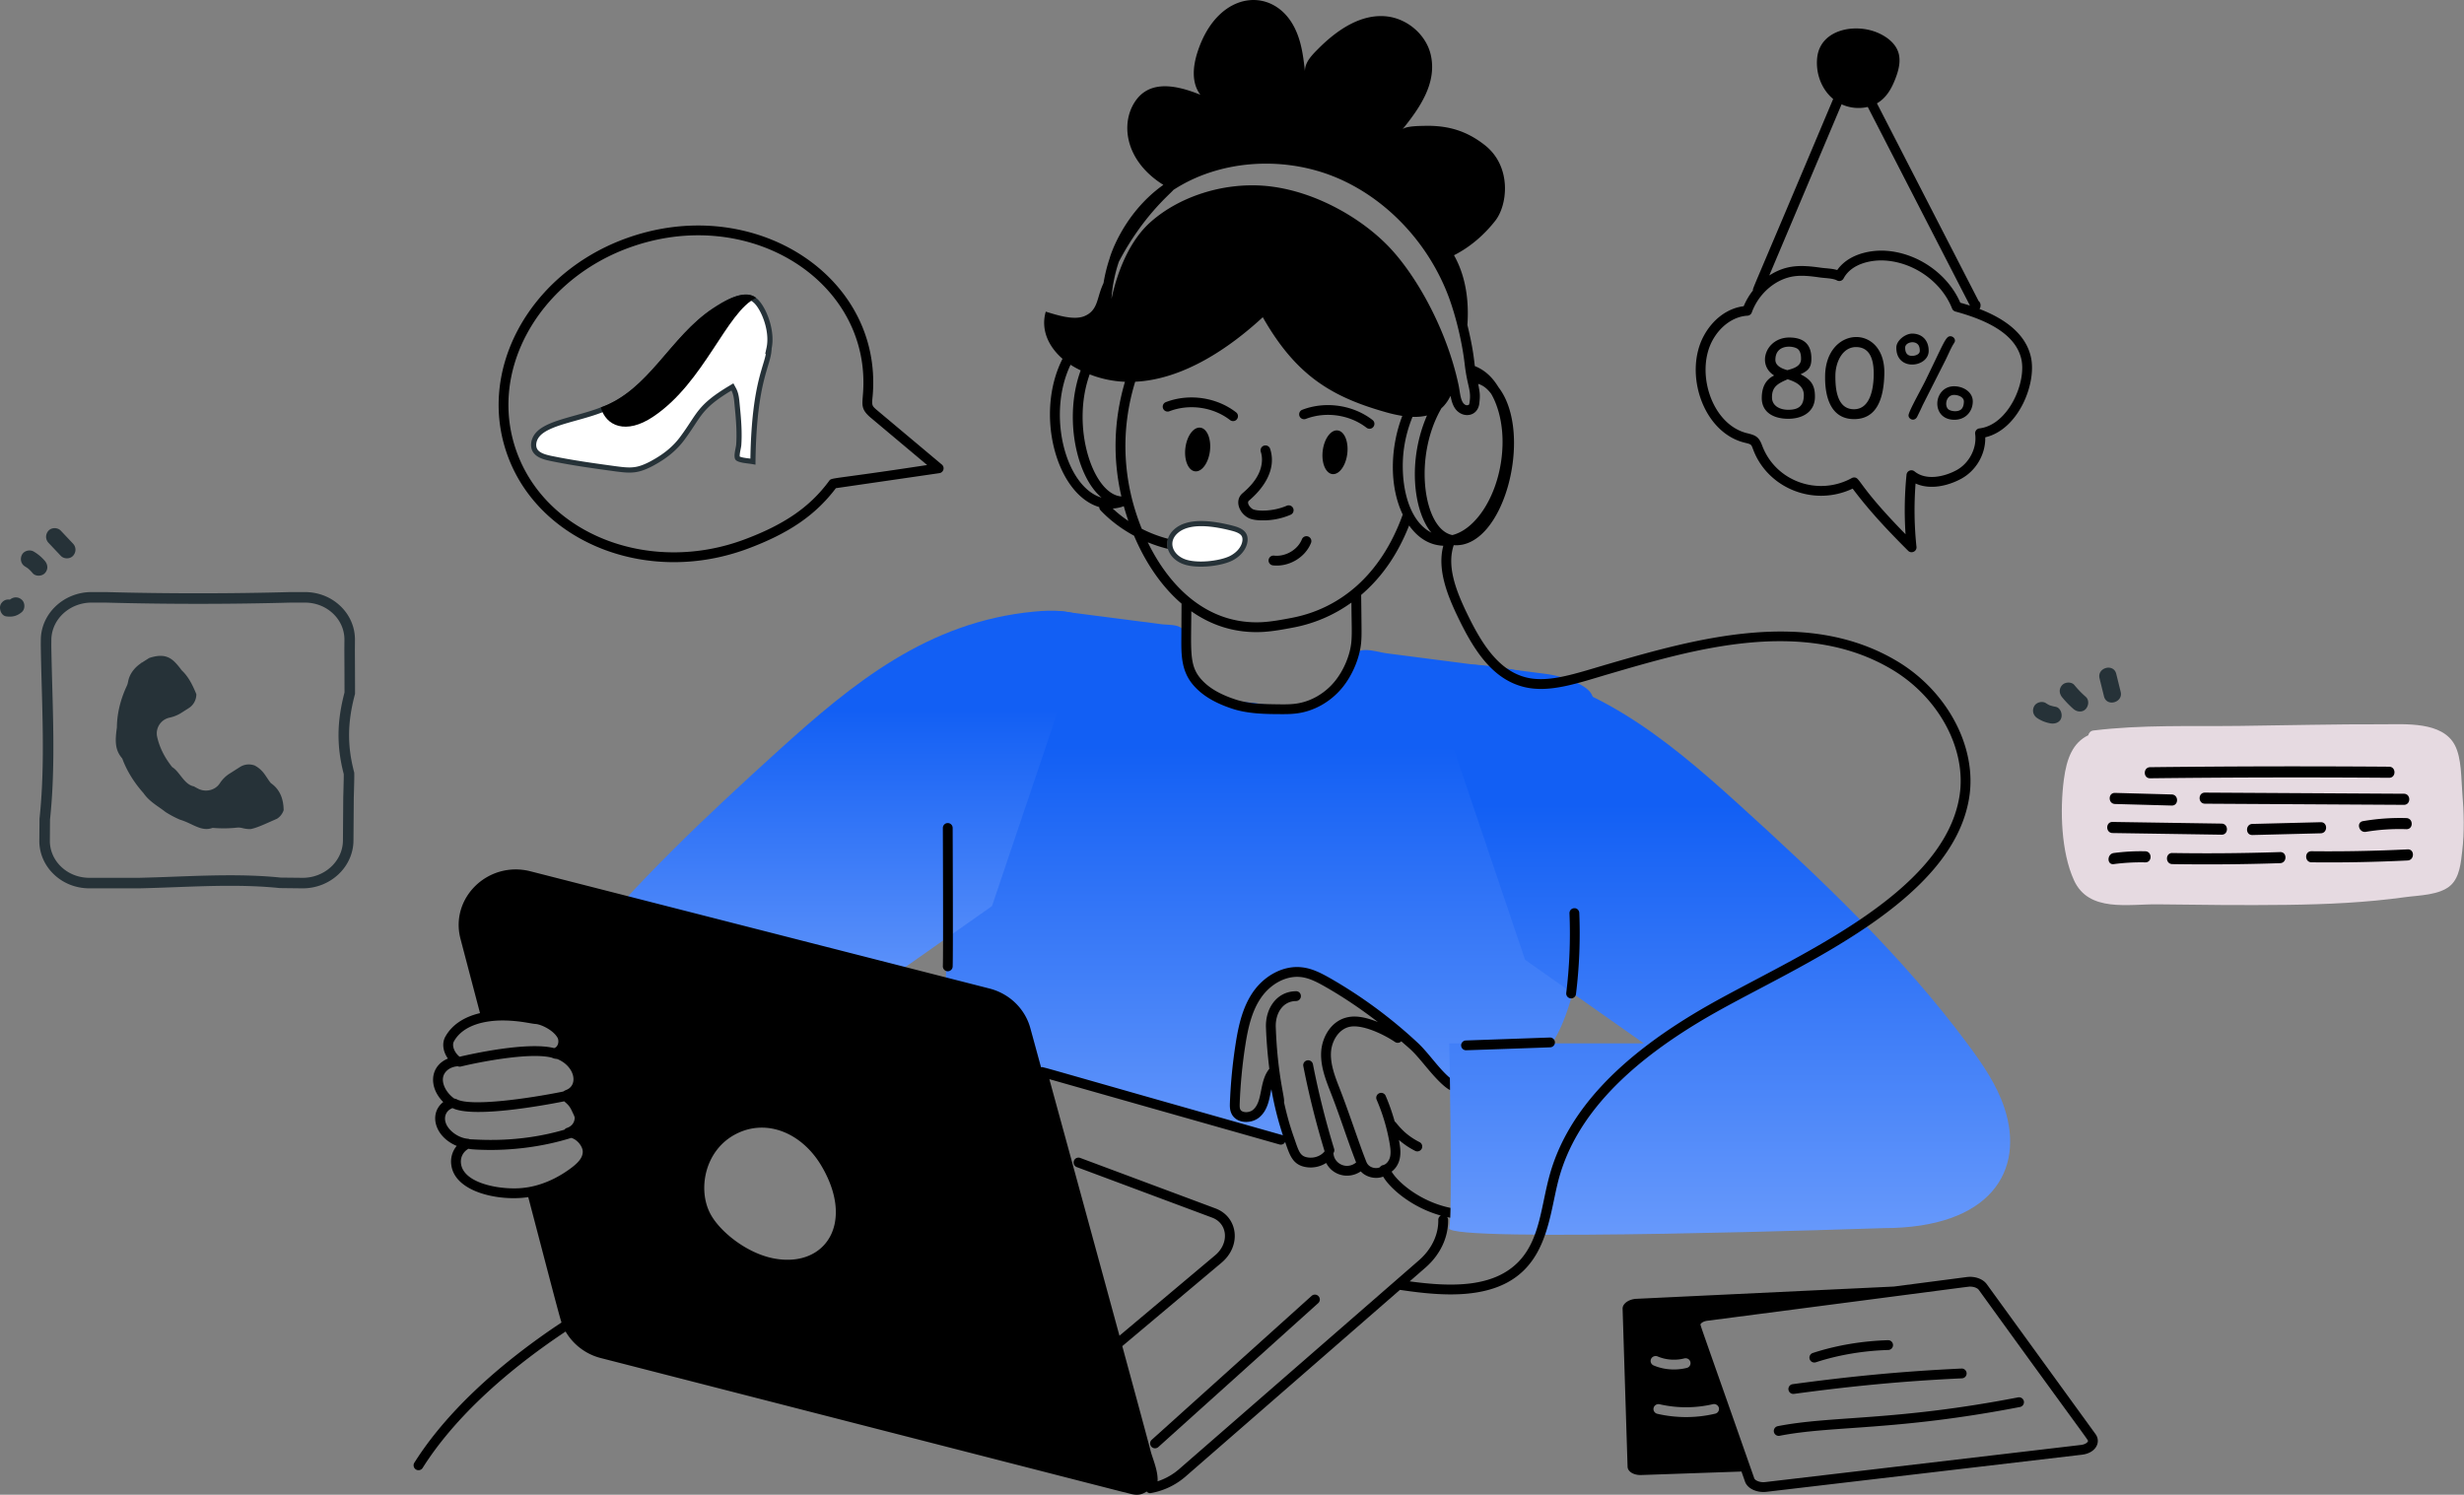
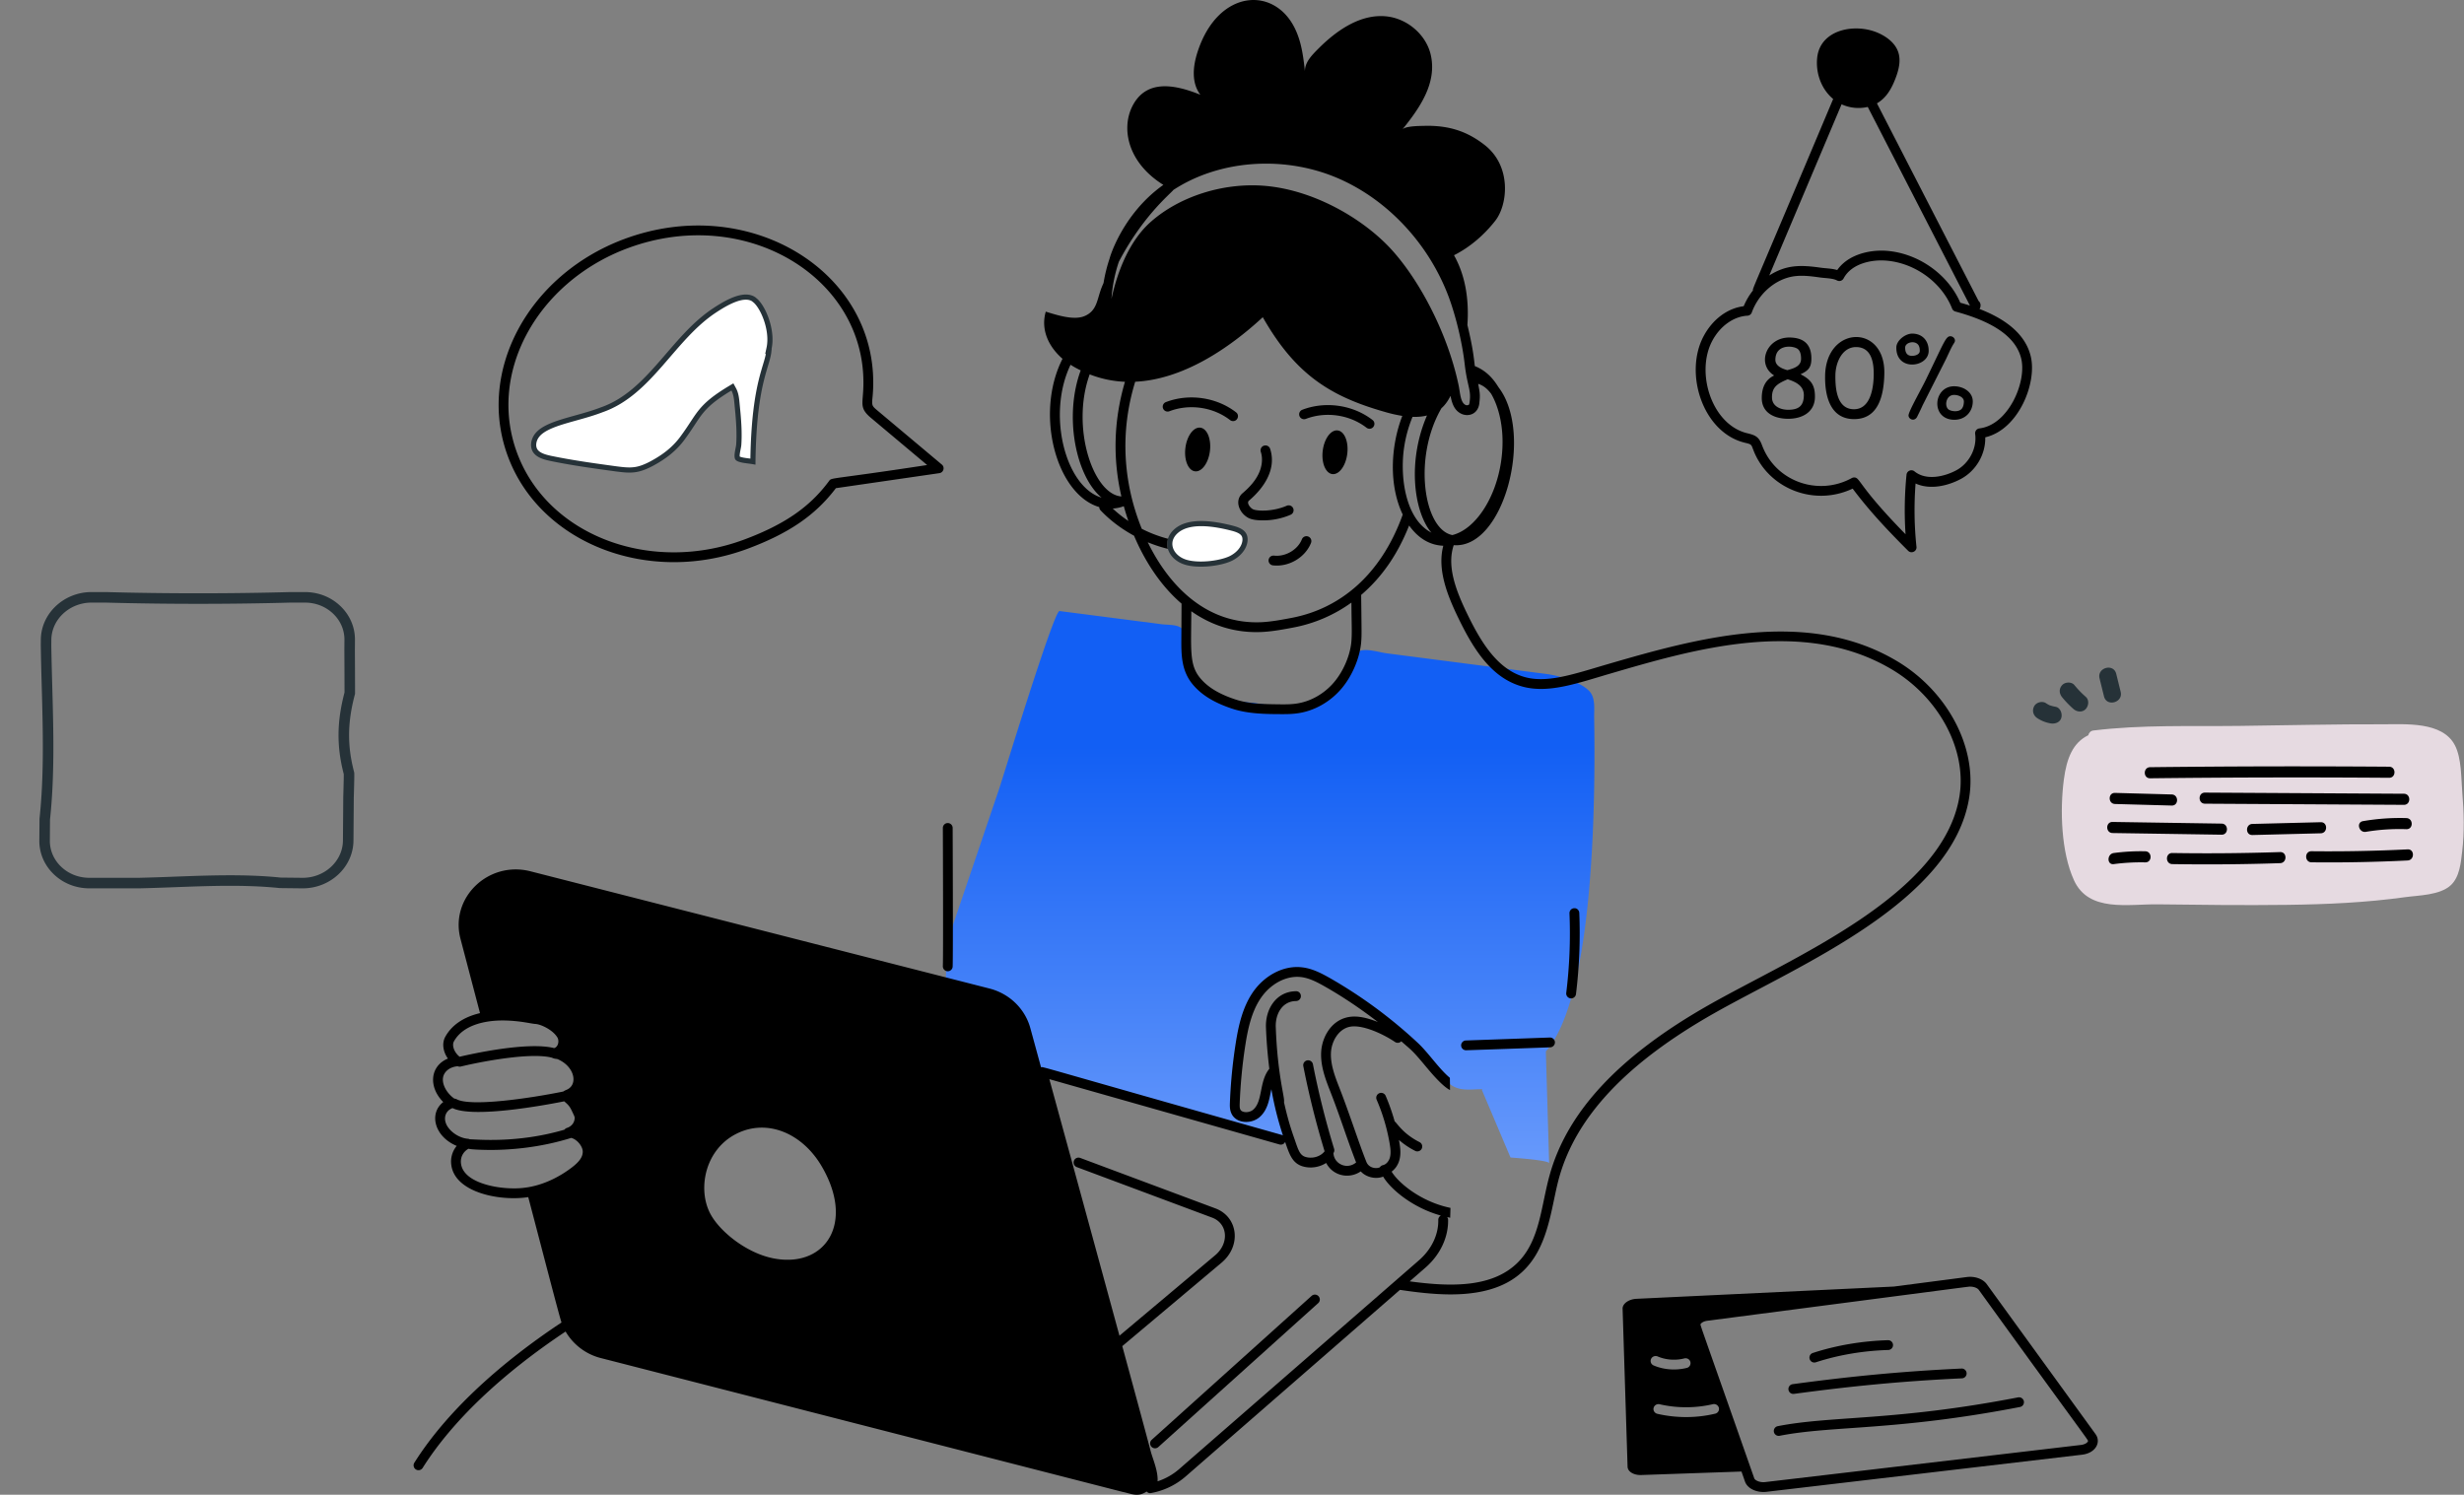
<svg xmlns="http://www.w3.org/2000/svg" width="478" height="290" fill="none">
  <rect width="100%" height="100%" fill="#808080" stroke="none" />
  <path d="m299.884 203.981.639 21.705c-.014-.393-3.011-.772-7.495-1.115l-5.54-13.076.052-.177c-2.241 0-4.197.43-6.008-.799-2.633-1.774-4.81-5.322-7.169-7.527a90.568 90.568 0 0 0-16.802-12.38c-1.616-.913-3.311-1.812-5.174-2.002-3.402-.368-6.7 1.723-8.59 4.498-1.89 2.788-2.62 6.146-3.141 9.44a96.313 96.313 0 0 0-1.108 11.455c-.026.545-.038 1.128.196 1.621.639 1.369 2.802 1.407 3.962.406 2.363-2.013 1.361-5.921 3.376-8.211a62.756 62.756 0 0 0 3.388 14.204l-66.735-19.463v-.519c.091-7.4-1.133-15.928 1.278-22.998 2.933-8.63 5.852-17.258 8.785-25.9.808-2.382 10.662-34.732 11.744-34.592 14.124 1.825 5.742.739 19.789 2.556 1.805.234 4.215-.151 4.621 2.102.136.75.044 1.52.037 2.283-.054 4.816 3.644 9.411 8.367 10.395 1.449.302 2.943.295 4.415.448 2.102.218 4.176.762 6.288.749 5.496-.035 10.416-3.95 13.005-8.792.56-1.048 1.067-1.974 2.288-2.141 1.405-.191 3.345.434 4.76.616 4.142.536 26.831 3.473 30.811 3.986 2.569.335 6.92 1.584 8.512 3.472 1.095 1.304.795 3.446.821 5.056.241 14.428.177 53.964-9.371 64.699l-.001.001z" fill="url(#a)" />
-   <path d="M211.232 120.159c-3.125-1.842-7.022-1.847-10.658-1.497-20.598 1.985-35.072 13.818-49.579 26.971-13.888 12.592-27.77 25.631-39.606 40.292-3.778 4.681-6.994 8.942 1.88 7.61 10.168-1.527 20.326 2.24 30.587 2.98 11.884.857 22.502-2.358 31.987-9.038l16.599-11.688" fill="url(#b)" />
-   <path d="M365.364 238.275s-84.925 2.901-84.226 0c.679-2.941.029-34.147 0-35.847h37.748l-23.03-16.219-18.792-55.626c3.122-1.851 7.018-1.851 10.659-1.495 20.593 1.976 35.071 13.811 49.574 26.964 15.95 14.47 31.709 29.359 44.499 46.617 2.829 3.814 5.557 7.78 7.042 12.266 4.036 12.159-2.596 23.34-23.474 23.34z" fill="url(#c)" />
  <path d="M233.32 101.586c2.029.039 4.132.486 5.77.908v-.001c.49.13.967.284 1.371.5.352.188.624.411.803.685l.07.121.005.009c.25.457.292 1.234-.091 2.104-.353.8-1.056 1.645-2.213 2.292l-.237.127c-1.056.52-2.756.919-4.522 1.058-1.773.139-3.516.008-4.67-.456l-.003-.001-.257-.109c-1.253-.571-2.053-1.531-2.319-2.543-.279-1.063.012-2.25 1.112-3.224l.002-.001c1.268-1.13 3.139-1.507 5.179-1.469zM142.479 58.12c1.475-.56 2.806-.69 3.744-.05a.75.75 0 0 0 .038.03l.029.022.036.044.054.04c.35.254.761.726 1.171 1.385.405.652.79 1.456 1.1 2.344.625 1.784.929 3.846.541 5.63l-.13.606h.087c-.063.6-.214 1.212-.43 1.956-.275.947-.651 2.104-1.028 3.648-.756 3.097-1.525 7.766-1.63 15.781a13.392 13.392 0 0 0-.727-.105c-.314-.04-.651-.081-.978-.136a5.59 5.59 0 0 1-.866-.203c-.254-.088-.363-.17-.395-.21V88.9l-.008-.009c-.028-.034-.074-.128-.088-.337-.013-.2.006-.448.047-.724.04-.276.098-.555.151-.825.051-.255.104-.523.119-.735v-.003c.136-2.051.017-4.098-.163-6.118l-.193-2.01c-.075-.813-.181-1.786-.63-2.61l-.25-.458-.447.268c-3.019 1.819-4.507 3.1-5.657 4.516-.569.7-1.048 1.427-1.582 2.24-.537.817-1.135 1.733-1.953 2.841l-.001.003c-1.567 2.152-3.544 3.666-5.935 4.959-1.41.753-2.427 1.104-3.432 1.231-1.014.13-2.05.035-3.523-.158h.001c-4.278-.583-8.513-1.164-12.706-2.034-.621-.132-1.232-.285-1.765-.52-.465-.204-.848-.46-1.123-.795l-.111-.149c-.573-.874-.355-2.172.402-3.087l.002-.003c.465-.569 1.157-1.052 2.042-1.484.883-.431 1.93-.798 3.08-1.148 2.263-.687 4.961-1.316 7.344-2.242 4.738-1.643 8.188-5.178 11.451-8.905 3.289-3.757 6.381-7.697 10.458-10.386.983-.646 2.406-1.548 3.854-2.098z" fill="#fff" stroke="#263238" />
  <path d="m254.447 251.417-31.015 27.917a.949.949 0 0 0-.07 1.342.953.953 0 0 0 1.344.07l31.014-27.918a.947.947 0 0 0 .07-1.341.95.95 0 0 0-1.343-.07zM182.909 187.451a.95.95 0 0 0 .915.984h.036a.95.95 0 0 0 .951-.915c.093-2.485.005-25.895 0-26.89a.95.95 0 0 0-.951-.946h-.004a.95.95 0 0 0-.948.954c.002.243.092 24.365 0 26.813h.001zM304.787 193.702a.95.95 0 0 0 .943-.834c.643-5.21.858-10.509.64-15.751-.022-.524-.458-.949-.991-.91a.95.95 0 0 0-.911.989 94.386 94.386 0 0 1-.626 15.439.95.95 0 0 0 .945 1.066v.001zM250.871 98.615a.95.95 0 0 0-1.251-.494c-2.832 1.224-5.923 1.037-6.59.661-.568-.32-1.227-1.238-.741-1.65 3.095-2.623 5.35-6.248 4.106-10.058a.949.949 0 0 0-1.2-.608.95.95 0 0 0-.61 1.198c.422 1.293.257 2.868-.454 4.32-.613 1.256-1.62 2.465-3.075 3.699-1.59 1.348-.742 3.749 1.036 4.754.814.459 2.028.523 2.973.523 1.823 0 3.638-.372 5.31-1.095a.95.95 0 0 0 .495-1.25h.001zM253.794 104.096a.952.952 0 0 0-1.235.535c-.799 2.022-3.171 3.41-5.389 3.17a.951.951 0 1 0-.209 1.89c3.091.34 6.255-1.544 7.368-4.361a.952.952 0 0 0-.536-1.234h.001zM232.842 82.972c-1.316-.148-2.608 1.629-2.887 3.968-.278 2.34.564 4.356 1.88 4.504 1.316.147 2.608-1.63 2.887-3.968.278-2.34-.564-4.356-1.88-4.504zM259.485 83.508c-1.316-.148-2.609 1.629-2.887 3.968-.278 2.34.563 4.356 1.879 4.504 1.317.147 2.609-1.629 2.887-3.969.278-2.339-.563-4.355-1.879-4.503zM252.64 79.498a.948.948 0 0 0-.548 1.227c.188.49.74.733 1.229.547 3.886-1.489 8.507-.818 11.772 1.71.174.135.379.2.582.2.907 0 1.296-1.15.584-1.701-3.778-2.927-9.127-3.705-13.619-1.983zM226.172 78.014a.95.95 0 1 0 .681 1.775c3.888-1.49 8.507-.818 11.772 1.71a.95.95 0 0 0 .582.2c.907 0 1.296-1.15.584-1.702-3.781-2.927-9.127-3.706-13.619-1.983zM406.518 278.234l-21.105-29.096c-.756-1.032-2.328-1.582-3.902-1.369l-14.124 1.841-49.897 2.375c-1.522.064-2.766.951-2.715 1.952l.964 30.626c.025.951 1.193 1.66 2.652 1.61l19.444-.675.683 1.947c.517 1.468 2.438 2.188 4.164 1.985l61.196-7.197c2.717-.312 3.761-2.465 2.64-3.998v-.001zm-86.223-14.579c.216-.481.799-.696 1.294-.481 1.56.671 3.438.811 5.138.38.533-.14 1.066.165 1.193.672a.949.949 0 0 1-.685 1.166c-2.139.526-4.445.372-6.446-.481-.495-.216-.71-.773-.495-1.255l.001-.001zm12.434 10.619c-3.588.859-7.47.889-11.217.025-.52-.127-.85-.633-.723-1.14a.97.97 0 0 1 1.18-.71c3.363.773 6.915.773 10.303-.012a.98.98 0 0 1 1.18.697.945.945 0 0 1-.724 1.14h.001zm72.308 5.377c-.119.271-.601.604-1.379.693h-.003l-61.193 7.196c-1.107.132-2.014-.344-2.147-.726-11.147-31.797-10.521-29.732-10.388-29.947.144-.231.572-.534 1.309-.626 53.411-6.957 50.561-6.619 50.955-6.619.795 0 1.44.301 1.683.633 22.021 30.471 21.288 29.114 21.163 29.395v.001z" fill="#000" />
  <path d="M391.501 271.109c-23.857 4.62-36.154 3.53-46.627 5.586a.95.95 0 1 0 .367 1.865c10.212-2.004 22.592-.931 46.622-5.585a.95.95 0 0 0 .754-1.113.96.96 0 0 0-1.115-.753h-.001zM348.044 270.428c10.459-1.414 20.508-2.453 32.561-3.012a.95.95 0 1 0-.088-1.899c-12.245.568-22.282 1.619-32.729 3.027a.951.951 0 1 0 .256 1.884zM352.266 264.302c4.334-1.419 9.192-2.243 14.047-2.386a.95.95 0 1 0-.056-1.9c-5.036.148-10.079 1.005-14.583 2.479a.95.95 0 1 0 .592 1.806v.001zM382.021 154.673c1.519-9.733-4.249-20.595-14.027-26.416-17.413-10.368-38.691-4.479-56.124.604-6.258 1.822-11.468 3.684-15.871 2.554-5.413-1.388-8.664-6.742-11.37-12.319-2.187-4.512-4-9.24-2.615-13.329 9.683.753 15.505-21.397 8.822-30.456-.419-.516-1.646-3.067-4.73-4.285-.187-1.506-.341-3.441-1.442-7.985.329-4.667-.295-9.425-2.598-13.522 3.142-1.584 5.905-3.991 8.042-6.74 2.385-3.092 3.182-10.53-2.099-14.65-3.262-2.552-6.79-3.844-11.73-3.712-.848.025-3.676.013-4.249.722 3.413-4.204 6.798-9.08 5.513-14.559-.912-3.852-4.497-6.956-8.537-7.4-5.019-.545-9.646 2.66-13.165 6.17-1.355 1.356-2.698 2.7-2.698 4.448-.287-2.636-.626-5.296-1.682-7.717-3.838-8.918-15.145-8.39-19.147 4.004-.899 2.775-1.225 5.943.548 8.3-5.399-2.199-10.709-2.89-13.269 2.37-2.097 4.372-.743 10.854 6.088 15.112-8.033 5.688-10.495 14.394-10.404 14.22a30.534 30.534 0 0 0-1.196 4.813c-.106.256-.225.506-.327.763-.977 2.434-.873 4.587-3.337 5.651-2.098.913-5.513-.228-7.546-.849-1.026 3.559.602 6.85 3.251 9.143-5.453 10.728-1.177 26.334 7.125 28.77.007.225.084.45.248.626 1.875 1.975 4.089 3.627 6.503 4.934 2.093 4.944 5.158 9.696 9.213 13.173l-.037 6.808c-.013 3.039-.026 6.182 2.201 8.861 1.692 2.031 4.09 3.517 7.541 4.676 3.074 1.046 6.547 1.096 10.025 1.096.899 0 1.814-.026 2.726-.155 3.262-.439 6.409-2.213 8.632-4.868 2.1-2.505 3.583-6.103 3.778-9.166.075-1.188.077-1.141-.021-8.938 4.321-3.693 7.248-8.281 9.305-13.47 1.65 2.305 3.803 3.807 6.628 3.929-1.187 4.528.684 9.41 2.928 14.039 2.905 5.989 6.444 11.75 12.609 13.332 5.044 1.293 10.549-.727 16.877-2.572 15.831-4.614 37.364-11.066 54.617-.797 9.127 5.435 14.524 15.505 13.12 24.491-3.007 19.264-32.23 31.296-48.611 40.59-17.337 9.836-27.442 20.619-30.892 32.963-1.66 5.937-1.87 12.402-5.902 16.704-4.859 5.184-12.98 5.099-21.264 3.967l3.055-2.661c2.865-2.494 4.467-5.885 4.396-9.306a.935.935 0 0 0-.184-.509c.197.042.392.096.591.133.012-.557.037-1.191.051-1.914-5.551-1.131-10.003-4.708-11.414-7.03.708-.527 1.258-1.326 1.511-2.268.355-1.325.139-2.601-.092-3.88.945.82 1.995 1.542 3.142 2.117a.95.95 0 1 0 .854-1.699c-3.276-1.643-4.41-3.767-4.827-4.015a39.034 39.034 0 0 0-1.757-4.991.952.952 0 0 0-1.747.755 37.228 37.228 0 0 1 2.534 8.523c.145.859.283 1.848.054 2.698-.171.638-.657 1.349-1.357 1.5a.947.947 0 0 0-.601.421c-.805.355-2.154.077-2.594-1.016-1.421-3.521-3.27-9.354-5.229-14.353-.845-2.157-1.803-4.603-1.653-6.977.131-2.057 1.395-4.401 3.56-4.902 2.488-.573 6.732 1.481 8.865 2.935a.94.94 0 0 0 1.207-.137c1.946 1.716 2.093 1.671 4.595 4.684.993 1.187 3.314 4.007 4.86 4.776 0-.823-.013-1.621-.025-2.369-2.161-1.806-4.183-4.905-6.256-6.817a91.972 91.972 0 0 0-16.978-12.519c-1.776-1.001-3.527-1.914-5.544-2.116-3.465-.381-7.195 1.546-9.479 4.904-1.991 2.953-2.753 6.462-3.286 9.833a99.072 99.072 0 0 0-1.129 11.556c-.025.672-.025 1.393.292 2.065.896 1.975 3.796 2.122 5.443.735 1.741-1.492 1.93-3.823 2.31-5.436a62.87 62.87 0 0 0 2.24 8.962c-.046-.021-.082-.054-.131-.067-49.29-13.934-46.298-13.271-46.79-13.135-.696-2.545-1.385-5.09-2.083-7.625-1.03-3.75-4.054-6.678-7.912-7.666l-89.049-22.744c-8.185-2.091-15.667 5.131-13.582 13.101l3.787 14.414c-3.154.735-5.481 2.317-6.73 4.576-.694 1.249-.45 2.895.505 4.241-3.469 1.422-3.84 5.484-.906 8.436-2.797 2.156-1.78 6.675 2.611 8.509a4.733 4.733 0 0 0-1.06 3.611c.627 5.464 9.491 7.169 14.938 6.324 2.433 9.211 6.011 23.096 6.452 24.322-12.694 8.424-22.618 17.79-28.547 27.204a.95.95 0 0 0 .298 1.31.953.953 0 0 0 1.312-.298c5.754-9.135 15.392-18.238 27.73-26.461a11.07 11.07 0 0 0 6.838 5.149c1 .248 101.052 25.932 101.223 25.964 1.511.278 2.941 1.132 4.653-.079.227.237.504.365.828.306a13.965 13.965 0 0 0 6.758-3.235l41.558-36.189c3.332.502 6.673.881 9.855.881 19.052 0 18.593-13.941 21.035-22.688 3.31-11.837 13.123-22.246 30-31.823 16.575-9.403 46.373-21.603 49.552-41.948h-.001zM227.644 36.84c8.725-5.694 20.888-6.708 31.189-2.558 9.957 4.032 18.265 12.765 22.222 23.359 1.48 4.012 2.625 9.052 3.064 12.83.53 4.628 1.331 5.114.968 7.594-.025.156-.057.33-.095.405-.061.11-.365.205-.607.123-1.096-.397-1.116-2.464-1.442-3.942-2.272-10.692-8.227-21.39-13.754-27.026-5.535-5.653-14.707-10.815-23.855-11.573-7.987-.653-16.43 2.012-22.043 6.949-4.006 3.514-6.424 9.234-7.673 14.996a28.385 28.385 0 0 1 1.434-7.222c4.655-8.887 10.015-13.185 10.591-13.936l.001.001zm-16.253 35.79a21.067 21.067 0 0 0 6.843 1.442c-2.277 7.75-2.315 15.209-.692 22.246-5.473-.387-9.854-13.425-6.15-23.688h-.001zm70.007 4.167c.281 1.56.809 3.028 2.352 3.588 1.292.445 2.923-.107 3.218-2.032.214-1.854.102-2.13-.204-3.875.926.278 1.765.919 2.499 1.912l.017.02c.042.13 3.123 4.748 1.933 13.052-1.048 7.237-5.004 13.217-9.456 14.347-5.559-1.041-7.706-15.04-2.109-24.634.002-.002.906-.676 1.75-2.378zm-73.716-6.031c.427.273.9.568 1.966 1.095-3.3 8.974-.935 20.5 4.045 24.686-6.968-2.062-10.669-16.088-6.011-25.78v-.001zm8.178 27.896a7.396 7.396 0 0 0 2.129-.445l.024-.003c.259.948.555 1.905.886 2.863a24.131 24.131 0 0 1-3.038-2.415h-.001zm46.317 25.584c-.171 2.684-1.481 5.85-3.339 8.066-1.921 2.295-4.628 3.828-7.431 4.205-1.097.154-2.209.144-3.413.13-2.843-.037-5.784-.075-8.468-.99-3.106-1.043-5.232-2.343-6.688-4.09-2.126-2.557-1.768-5.347-1.732-12.977 4.043 2.85 8.701 4.287 13.842 4.015 2.037-.118 4.038-.496 5.989-.864a28.082 28.082 0 0 0 11.229-4.832c.034 4.371.127 5.527.012 7.335l-.001.002zm-11.61-4.369c-1.875.355-3.814.722-5.724.831-10.632.543-17.991-6.888-22.181-15.498 1.263.517 2.562.948 3.889 1.273a3.309 3.309 0 0 1 .038-1.951 25.278 25.278 0 0 1-5.091-1.936c-3.581-8.841-4.31-18.691-1.276-28.534 9.223-.436 18.116-6.387 24.749-12.517 6.338 11.128 13.123 15.387 23.774 18.399a26.86 26.86 0 0 0 3.295.744c-2.322 6.014-2.602 13.538.083 19.142-4.276 11.915-12.354 18.301-21.556 20.047zm21.804-32.955a25.357 25.357 0 0 1 1.65-6.045c.968.03 1.914-.045 2.805-.266-3.734 8.617-2.637 18.117.57 22.388.095.126.203.223.302.342-5.026-2.553-6.147-10.728-5.327-16.418zm-29.287 128.393c-.431.367-1.155.545-1.738.418-.902-.18-.874-.816-.85-1.698.152-3.826.52-7.64 1.104-11.341.495-3.142 1.205-6.424 2.982-9.046 1.903-2.788 4.923-4.385 7.715-4.093 1.649.165 3.21.989 4.796 1.888 3.554 2.027 6.952 4.333 10.203 6.839-1.884-.732-3.988-1.362-5.962-.903-3.215.742-4.861 3.959-5.03 6.633-.177 2.795.862 5.448 1.78 7.79 1.96 5.002 3.022 8.618 4.995 13.731-1.817 1.497-4.241.244-4.388-1.703-.002-.037-.017-.07-.023-.105a.933.933 0 0 0 .146-.819 164.595 164.595 0 0 1-4.112-16.427.948.948 0 0 0-1.116-.75.95.95 0 0 0-.751 1.114 166.482 166.482 0 0 0 4.129 16.519c-.664.89-1.986 1.392-3.222 1.203-1.357-.19-1.7-.963-2.309-2.686-.463-1.421-1.343-3.525-2.346-8.048.221-.793-1.248-5.006-1.597-14.575-.093-2.556 1.285-5.018 3.934-5.04a.952.952 0 0 0 .943-.958c-.004-.525-.407-.969-.959-.943-3.772.032-5.951 3.398-5.82 7.011.098 2.676.325 5.361.654 8.033-2.034 2.509-1.214 6.301-3.158 7.957v-.001zm-100.21 4.644c5.865-2.951 12.643-.19 16.449 6.184 6.575 11.076.873 19.707-8.876 18.069-5.433-.893-10.858-5.279-12.669-8.769-2.481-4.717-1.06-12.392 5.097-15.484h-.001zm-54.823-17.9c1.789-3.235 6.118-4.13 9.809-4.072 3.198.066 5.18.634 6.017.677 1.105.065 3.45 1.203 4.273 2.656.377.689.119 1.832-.657 2.026-5.259-1.328-16.584 1.262-18.33 1.678-1.131-.906-1.505-2.258-1.112-2.965zm-2.118 7.088c.161-1.243 1.345-2.18 2.88-2.278a.89.89 0 0 0 .588.053c3.615-.884 13.549-2.829 17.687-1.709.5.25.892.199 1.081.276 3.364 1.431 4.052 5.04 1.692 5.967a3.036 3.036 0 0 0-.597.315c-6.912 1.411-18.034 2.959-20.685 1.49a.922.922 0 0 0-.43-.108c-1.457-1.022-2.386-2.688-2.216-4.005v-.001zm.572 8.79c-.465-1.22.004-2.487 1.285-2.952 3.929 1.961 17.365-.45 21.657-1.312 1.069.887 1.202 1.235 1.734 2.377.158.329.306.641.307.828-.029.971-.644 1.682-1.524 1.959a.94.94 0 0 0-.462.337c-9.218 2.712-17.105 1.865-18.373 1.865a.928.928 0 0 0-.345-.101c-1.783-.138-3.702-1.484-4.28-3.001zM101.5 230.47c-4.08.459-11.612-.736-12.074-4.752-.138-1.197.42-2.26 1.455-2.844.67.185 3.473.233 4.261.233 3.706 0 9.497-.401 15.68-2.34 1.182.319 2.235 1.691 2.228 2.67v.007c0 1.022-.656 1.956-2.19 3.119-4.908 3.705-9.165 3.852-9.361 3.906l.001.001zm127.27 54.536a12.2 12.2 0 0 1-4.208 2.392c.132-1.932-.909-4.295-1.3-5.72-1.356-5.123-3.771-13.986-5.546-20.51l19.248-16.18c3.947-3.319 3.197-8.908-1.175-10.541l-26.256-9.803a.951.951 0 0 0-.668 1.78l26.257 9.803c3.093 1.155 3.36 5 .616 7.307l-18.572 15.612c-7.968-29.244-12.803-46.865-13.599-49.774l44.655 12.674a.944.944 0 0 0 1.088-.484c.896 2.546 1.439 4.5 4.163 4.891a5.626 5.626 0 0 0 3.795-.824c1.303 2.514 4.433 3.194 6.712 1.634.952 1.079 2.834 1.61 4.339 1.014 1.42 2.398 5.661 6.028 11.196 7.556a.944.944 0 0 0-.499.843c.06 2.857-1.304 5.711-3.743 7.834l-46.504 40.496h.001z" fill="#000" />
  <path d="m338.415 85.878.239.058c1.177.28 1.09.363 1.455 1.296 2.804 7.467 11.715 11.154 19.293 7.566 3.41 4.557 7.181 8.487 10.765 12.063.629.629 1.713.118 1.618-.772a67.468 67.468 0 0 1-.176-12.283c2.808 1.28 6.258.47 8.794-.887 2.956-1.583 4.807-4.81 4.723-8.075 6.448-1.495 10.044-10.485 8.841-15.644-1.096-4.718-5.474-7.526-9.96-9.256.288-.366.324-1.154-.163-1.533l-19.73-38.362c1.854-1.07 2.857-2.88 3.626-4.903.617-1.628 1.062-3.435.493-5.079-.579-1.672-2.121-2.874-3.764-3.624-4.465-2.035-11.325-.804-11.941 4.716-.331 2.967.77 6.12 3.095 8.047-16.493 39.179-15.602 36.632-15.554 37.134a13.215 13.215 0 0 0-1.804 3.067c-3.135.396-5.999 2.516-7.753 5.776-3.875 7.208-.205 18.673 7.902 20.693l.001.002zm43.742-26.587c-.634-.204-1.26-.39-1.873-.561-2.405-5.582-8.298-9.7-14.506-10.08-3.084-.187-7.246.703-9.365 3.74-1.062-.313-2.236-.319-3.151-.448-3.876-.553-6.726-.623-10.038 1.507l14.032-33.212a7.924 7.924 0 0 0 5.076.508l19.825 38.546zm-49.967 6.793c1.528-2.841 4.134-4.693 6.801-4.833a.951.951 0 0 0 .844-.625c1.344-3.708 4.645-6.53 8.216-7.024 1.596-.22 3.248-.021 4.942.221 1.174.169 2.533.142 3.37.584a.951.951 0 0 0 1.286-.395c1.503-2.828 5.261-3.636 8.012-3.465 5.658.346 11.018 4.18 13.034 9.32.11.28.344.49.634.57 5.192 1.423 11.561 3.932 12.787 9.194 1.063 4.567-2.544 12.826-8.118 13.483a.95.95 0 0 0-.83 1.075c.383 2.747-1.157 5.714-3.662 7.055-2.328 1.247-5.848 2.05-8.104.21a.952.952 0 0 0-1.549.642 69.157 69.157 0 0 0-.187 11.558c-9.347-9.538-8.753-11.02-9.977-11.02a.948.948 0 0 0-.459.12c-6.46 3.557-14.749.705-17.381-6.307-.629-1.704-1.272-2.008-2.971-2.412-6.839-1.706-9.997-11.792-6.686-17.95l-.002-.001z" fill="#000" />
  <path d="M346.755 81.248c2.873.048 5.278-1.307 5.331-4.163.042-2.397-.796-3.454-2.787-4.47 1.467-.693 2.066-1.284 2.096-2.92.05-2.787-1.363-4.191-4.238-4.213-4.545-.031-6.448 5.239-2.976 7.367-1.595.751-2.398 2.202-2.409 4.352-.007 2.76 2.213 4 4.982 4.047h.001zm2.046-13.503c.411.373.609 1.01.593 1.916-.024 1.362-1.332 1.802-2.657 2.153-1.56-.419-2.336-1.094-2.325-2.026.025-3.12 3.575-2.75 4.389-2.043zm-2.002 5.837c1.718.553 3.168 1.343 3.137 3.147-.035 1.896-.878 2.812-3.15 2.772-1.526-.025-3.006-.767-3.03-2.357-.036-2.097 1.111-2.728 3.043-3.562zM359.558 81.313c4.656.078 5.908-4.2 5.991-8.854.168-9.664-11.319-9.328-11.489.426-.077 4.286 1.181 8.355 5.498 8.428zm.558-13.977c2.785.048 3.423 2.67 3.373 5.458-.052 3.034-.847 6.654-3.895 6.603-3.072-.051-3.592-3.562-3.538-6.638.044-2.56 1.404-5.466 4.06-5.423zM374.151 68.122c.034-1.912-1.115-3.364-3.154-3.399-1.346-.022-3.095 1.322-3.118 2.663-.087 4.725 6.214 3.937 6.272.736zm-2.082-1.29c.248.281.367.701.357 1.26-.014.665-.873.963-1.537.952-.96-.016-1.314-.67-1.297-1.629.018-.952 1.736-1.413 2.476-.583h.001zM370.242 80.585c-.012.745 1.109 1.268 1.649.317.495-.99.855-1.74 1.076-2.248l4.49-8.88c.781-1.624 1.104-2.429 1.598-3.178.127-.185.191-.35.193-.496.008-.475-.428-.857-.878-.864-.898-.015-1.237 1.185-4.589 8.07-.815 1.784-3.518 6.443-3.539 7.278zM379.06 81.442c2.146.037 3.61-1.501 3.646-3.504.033-1.826-1.738-2.964-3.552-2.995-4.141-.069-4.688 6.422-.094 6.498zm1.921-3.533c-.011.633-.156 1.104-.431 1.416-.592.667-2.031.517-2.568.092-.814-.64-.498-2.825 1.142-2.796.841.013 1.873.456 1.857 1.29v-.002zM300.729 203.193a.952.952 0 0 0 .918-.983.958.958 0 0 0-.985-.917l-16.278.572a.95.95 0 0 0 .033 1.9c.127 0 16.186-.553 16.312-.572zM145.079 106.447c7.979-2.984 13.098-6.482 17.08-11.735l20.075-2.914c.81-.117 1.104-1.14.476-1.667-.128-.108-12.301-10.32-12.617-10.588-1.016-.87-.975-.932-.799-2.787 1.984-23.409-23.472-39.61-48.242-30.361-18.629 6.965-29 26.006-22.25 42.855 6.549 16.348 27.186 24.325 46.278 17.197h-.001zm-23.36-58.273c23.522-8.776 47.542 6.459 45.679 28.413-.139 1.998-.359 2.842 1.458 4.4.254.216 10.877 9.127 11.005 9.234-18.975 2.9-18.498 2.378-19.023 3.09-3.721 5.044-8.634 8.441-16.426 11.355-17.933 6.693-37.6-.54-43.844-16.122-6.387-15.946 3.637-33.822 21.15-40.37h.001z" fill="#000" />
-   <path d="M126.732 80.828c9.9-6.608 14.271-20.432 19.944-23.022-.05-.067-.108-.094-.16-.142-2.313-1.582-6.2.847-8.165 2.138-8.425 5.554-12.338 15.84-21.794 19.24.96 3.575 4.862 5.37 10.175 1.786z" fill="#000" />
+   <path d="M126.732 80.828z" fill="#000" />
  <path d="M477.673 153.844c-.236-2.765-.114-6.722-1.446-9.27-2.43-4.645-9.607-4.039-13.925-4.053-9.269-.031-18.545.202-27.813.314-9.426.115-19.015-.256-28.386.893-.56.069-.888.477-.988.919-2.957 1.426-4.194 4.404-4.743 8.613-.767 5.876-.545 14.043 1.975 19.543 2.864 6.249 10.497 4.577 16.244 4.651 8.376.108 16.759.205 25.135.1 7.632-.096 15.272-.437 22.838-1.49 2.663-.371 6.758-.359 8.877-2.325 1.735-1.61 1.954-4.428 2.213-6.615.444-3.749.338-7.526.019-11.28z" fill="#E6DAE1" />
  <path d="M463.474 148.751a2461.859 2461.859 0 0 0-46.359.095c-1.383.016-1.387 2.167 0 2.151a2461.86 2461.86 0 0 1 46.359-.096c1.385.01 1.386-2.14 0-2.15zM421.298 154.136l-10.994-.302c-1.385-.038-1.384 2.113 0 2.151l10.994.302c1.384.038 1.383-2.113 0-2.151zM466.342 153.998l-38.593-.22c-1.384-.008-1.386 2.143 0 2.15l38.593.221c1.384.008 1.385-2.143 0-2.151zM430.975 159.79l-21.147-.322c-1.385-.021-1.385 2.129 0 2.151l21.147.322c1.384.021 1.385-2.129 0-2.151zM450.211 159.519l-13.26.335c-1.381.035-1.387 2.186 0 2.151l13.26-.335c1.382-.035 1.387-2.186 0-2.151zM466.819 158.72a42.216 42.216 0 0 0-8.416.591c-1.362.23-.785 2.303.571 2.074 2.601-.44 5.21-.598 7.845-.514 1.384.044 1.383-2.107 0-2.151zM416.159 165.161a39.95 39.95 0 0 0-6.096.337c-1.352.179-1.37 2.332 0 2.151a39.957 39.957 0 0 1 6.096-.337c1.385.03 1.385-2.121 0-2.151zM442.328 165.314c-6.97.232-13.938.293-20.911.182-1.384-.022-1.384 2.129 0 2.151 6.973.11 13.941.05 20.911-.183 1.38-.046 1.386-2.197 0-2.15zM467.058 164.792c-6.21.307-12.421.425-18.639.357-1.384-.015-1.385 2.135 0 2.151a309.75 309.75 0 0 0 18.639-.357c1.378-.068 1.386-2.219 0-2.151z" fill="#000" />
  <path d="M398.732 137.119c-.379-.058-.727-.171-1.093-.276l-.005-.001a5.259 5.259 0 0 1-.213-.105 5.873 5.873 0 0 1-.516-.31c-.732-.486-1.887-.168-2.293.601-.445.842-.18 1.775.601 2.294a6.624 6.624 0 0 0 2.628 1.03c.862.133 1.844-.218 2.062-1.171.182-.8-.245-1.919-1.171-2.062zM404.617 135.19a19.101 19.101 0 0 1-2.197-2.273c-.558-.682-1.8-.622-2.371 0-.665.724-.595 1.643 0 2.37.67.819 1.402 1.577 2.198 2.274.659.577 1.73.697 2.37 0 .581-.633.705-1.754 0-2.371zM411.395 134.216l-.861-3.486c-.517-2.094-3.751-1.207-3.233.891l.861 3.487c.517 2.093 3.751 1.206 3.233-.892zM58.72 172.351l-4.458-.052c-6.593-.687-13.556-.426-20.293-.174-2.334.087-4.672.175-7.008.226h-9.605c-2.717 0-5.236-1.03-7.091-2.899-1.717-1.731-2.654-3.998-2.636-6.383l.035-4.239c.906-8.377.664-17.203.43-25.738a612.502 612.502 0 0 1-.183-7.846l.008-1.113c.038-5.108 4.457-9.265 9.85-9.265h2.714c11.805.321 24.21.32 35.9 0h2.75c2.718 0 5.235 1.03 7.091 2.899 1.718 1.731 2.654 3.998 2.636 6.383l-.014 1.963c.014 2.349.026 4.749.03 7.162v1.343l-.034.129c-1.446 5.431-1.49 9.928-.149 15.037l.034.242c.006.411.001.813-.004 1.214a496.69 496.69 0 0 1-.09 3.457l-.063 8.388c-.037 5.109-4.456 9.266-9.85 9.266zm-4.29-2.089 4.29.046c4.276 0 7.778-3.247 7.808-7.238l.063-8.412c.033-1.152.063-2.298.089-3.456.005-.333.009-.673.006-1.021-1.396-5.384-1.35-10.134.148-15.829l-.001-1.073c-.004-2.41-.016-4.808-.03-7.167l.015-1.976c.014-1.837-.712-3.588-2.044-4.929-1.468-1.481-3.472-2.296-5.64-2.296H56.41c-11.698.321-24.14.321-35.955 0H17.77c-4.276 0-7.778 3.247-7.808 7.239l-.008 1.088c.038 2.561.11 5.173.182 7.798.236 8.586.48 17.463-.434 25.962l-.03 4.086c-.014 1.837.712 3.587 2.043 4.929 1.47 1.48 3.473 2.295 5.642 2.295h9.582a457.64 457.64 0 0 0 6.955-.225c6.79-.254 13.812-.516 20.535.179z" fill="#263238" />
-   <path d="M30.485 142.951c-.372-1.684.721-3.36 2.398-3.716a7.014 7.014 0 0 0 2.313-.946l1.418-.902a3.176 3.176 0 0 0 1.474-2.71c-.703-1.738-1.54-3.414-2.822-4.607-.127-.17-.252-.333-.375-.493-1.374-1.725-2.61-3.037-5.959-1.914l-.475.302-.986.628-.02.014-.048-.026c-.02.022-.064.075-.12.142-1.337.915-2.175 2.174-2.416 3.449-.06.314-.134.619-.269.907-.936 1.999-1.775 4.555-1.906 7.449-.009.206-.015.415-.017.623-.376 2.684-.376 4.36 1.043 6.008.044.118.089.236.137.356.685 1.755 1.705 3.559 3.155 5.38a23.377 23.377 0 0 0 .805.955c1.189 1.719 2.865 2.557 4.297 3.692.1.064.2.126.3.188a19.641 19.641 0 0 0 2.503 1.299c2.47.73 4.147 2.407 6.327 1.587a23.81 23.81 0 0 0 4.754-.047c.363-.039.721.01 1.075.102a5.866 5.866 0 0 0 1.533.186c1.354-.26 3.03-1.098 5.114-1.999.122-.075.236-.158.343-.247a3.152 3.152 0 0 0 .968-1.426c-.042-2.455-.88-4.131-2.481-5.246a8.187 8.187 0 0 1-.35-.456c-.766-1.068-1.237-2.139-2.806-2.974a3.262 3.262 0 0 0-.565-.15 3.21 3.21 0 0 0-2.277.452l-1.972 1.256a6.223 6.223 0 0 0-1.918 1.878c-.874 1.369-2.71 1.819-4.183 1.09a13.578 13.578 0 0 1-.862-.467c-1.906-.352-2.744-2.866-4.21-3.741-.271-.34-.52-.677-.75-1.012-1.152-1.678-1.827-3.316-2.17-4.864zM14.164 105.468l-2.375-2.515c-.603-.639-1.77-.654-2.37 0-.63.685-.644 1.689 0 2.371l2.374 2.514c.604.639 1.77.654 2.371 0 .629-.685.644-1.689 0-2.37zM8.707 108.829a8.444 8.444 0 0 0-2.148-1.81c-.752-.452-1.874-.193-2.293.601-.429.811-.202 1.811.601 2.293.161.097.316.203.474.305l.06.044c.05.042.103.085.153.129.284.248.541.52.782.808.564.677 1.796.626 2.371 0 .66-.718.601-1.649 0-2.37zM4.24 116.372c-.665-.61-1.544-.611-2.235-.101-.006.002-.03.017-.074.045-.023.001-.029.004-.022.007l-.028.007c-.374-.036-.716-.015-1.07.193-.348.203-.68.602-.77 1.001-.18.792.242 1.931 1.17 2.062 1.162.165 2.134-.066 3.028-.844.664-.577.636-1.787 0-2.37z" fill="#263238" />
  <defs>
    <linearGradient id="a" x1="246.409" y1="118.55" x2="246.409" y2="225.686" gradientUnits="userSpaceOnUse">
      <stop offset=".245" stop-color="#125FF4" />
      <stop offset="1" stop-color="#6799FB" />
    </linearGradient>
    <linearGradient id="b" x1="159.402" y1="118.483" x2="159.402" y2="196.651" gradientUnits="userSpaceOnUse">
      <stop offset=".245" stop-color="#125FF4" />
      <stop offset="1" stop-color="#6799FB" />
    </linearGradient>
    <linearGradient id="c" x1="333.512" y1="128.904" x2="333.512" y2="239.564" gradientUnits="userSpaceOnUse">
      <stop offset=".245" stop-color="#125FF4" />
      <stop offset="1" stop-color="#6799FB" />
    </linearGradient>
  </defs>
</svg>